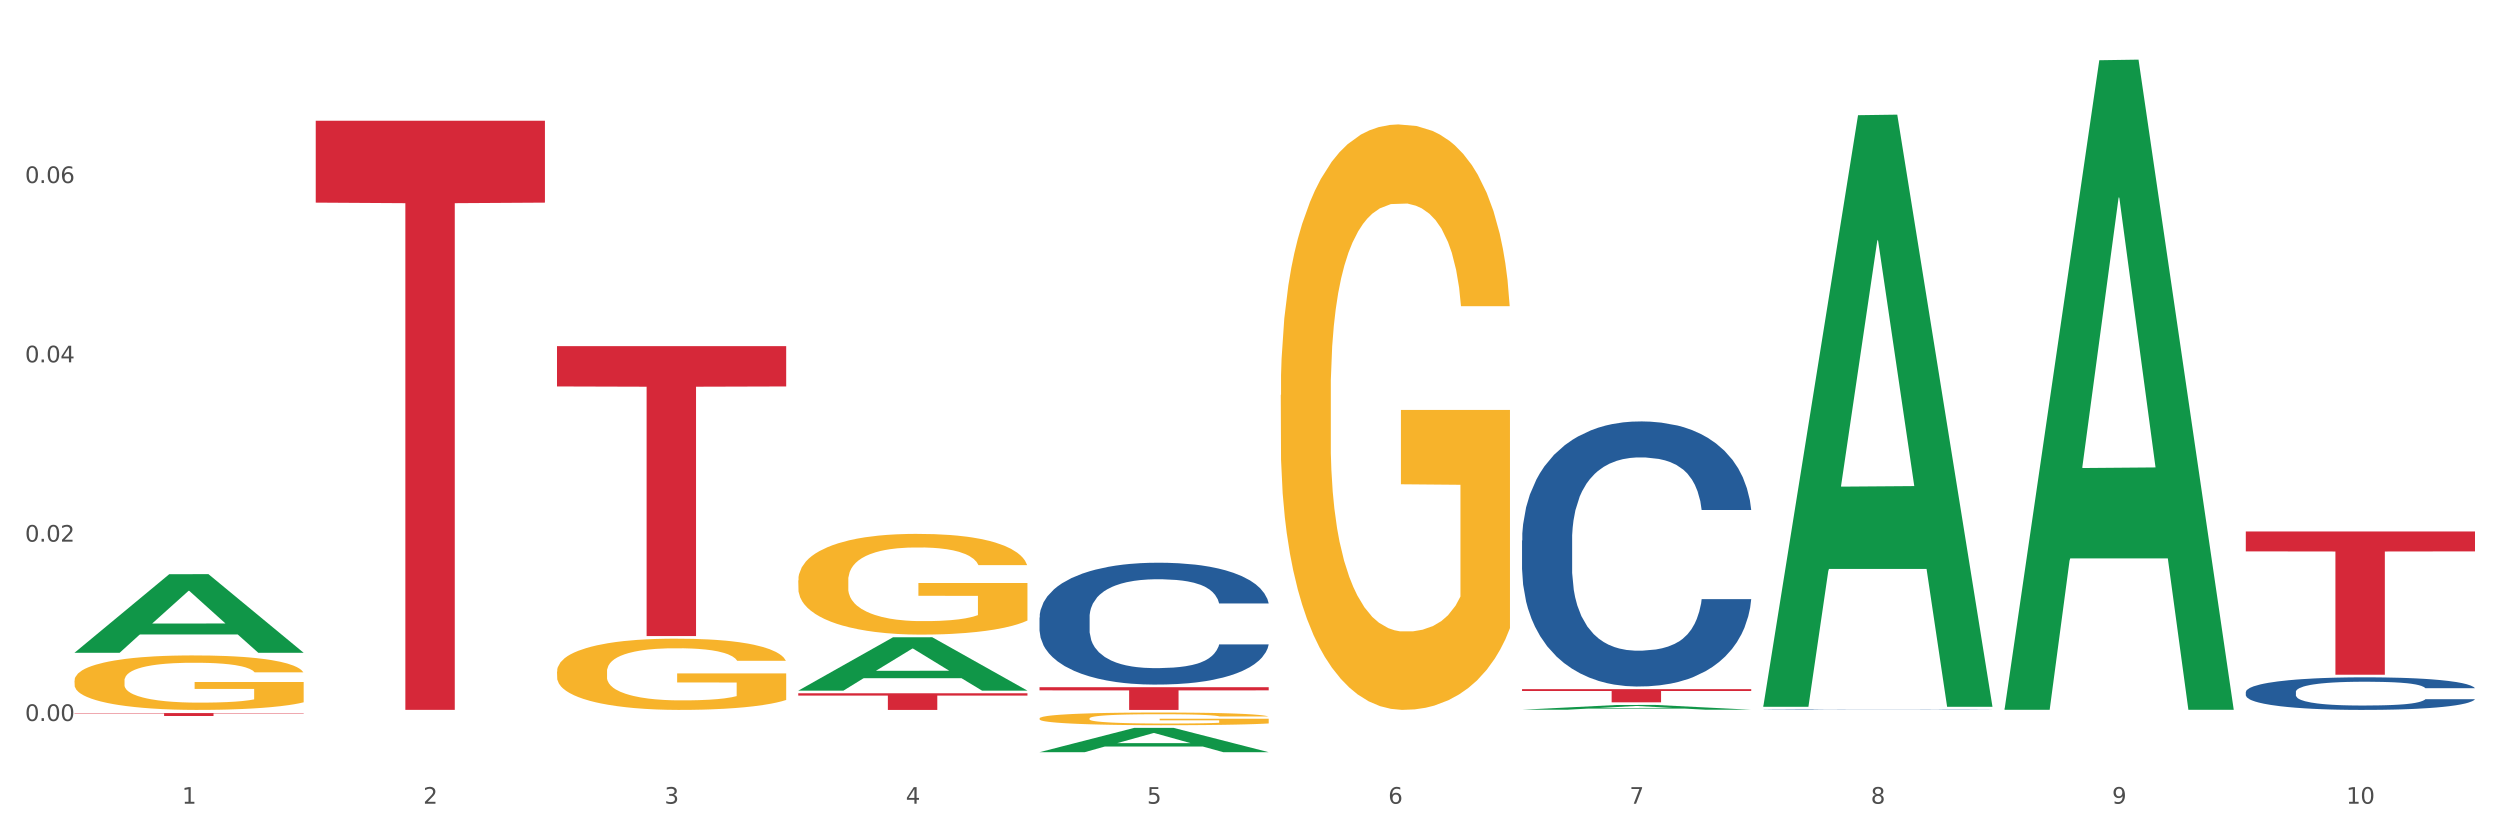
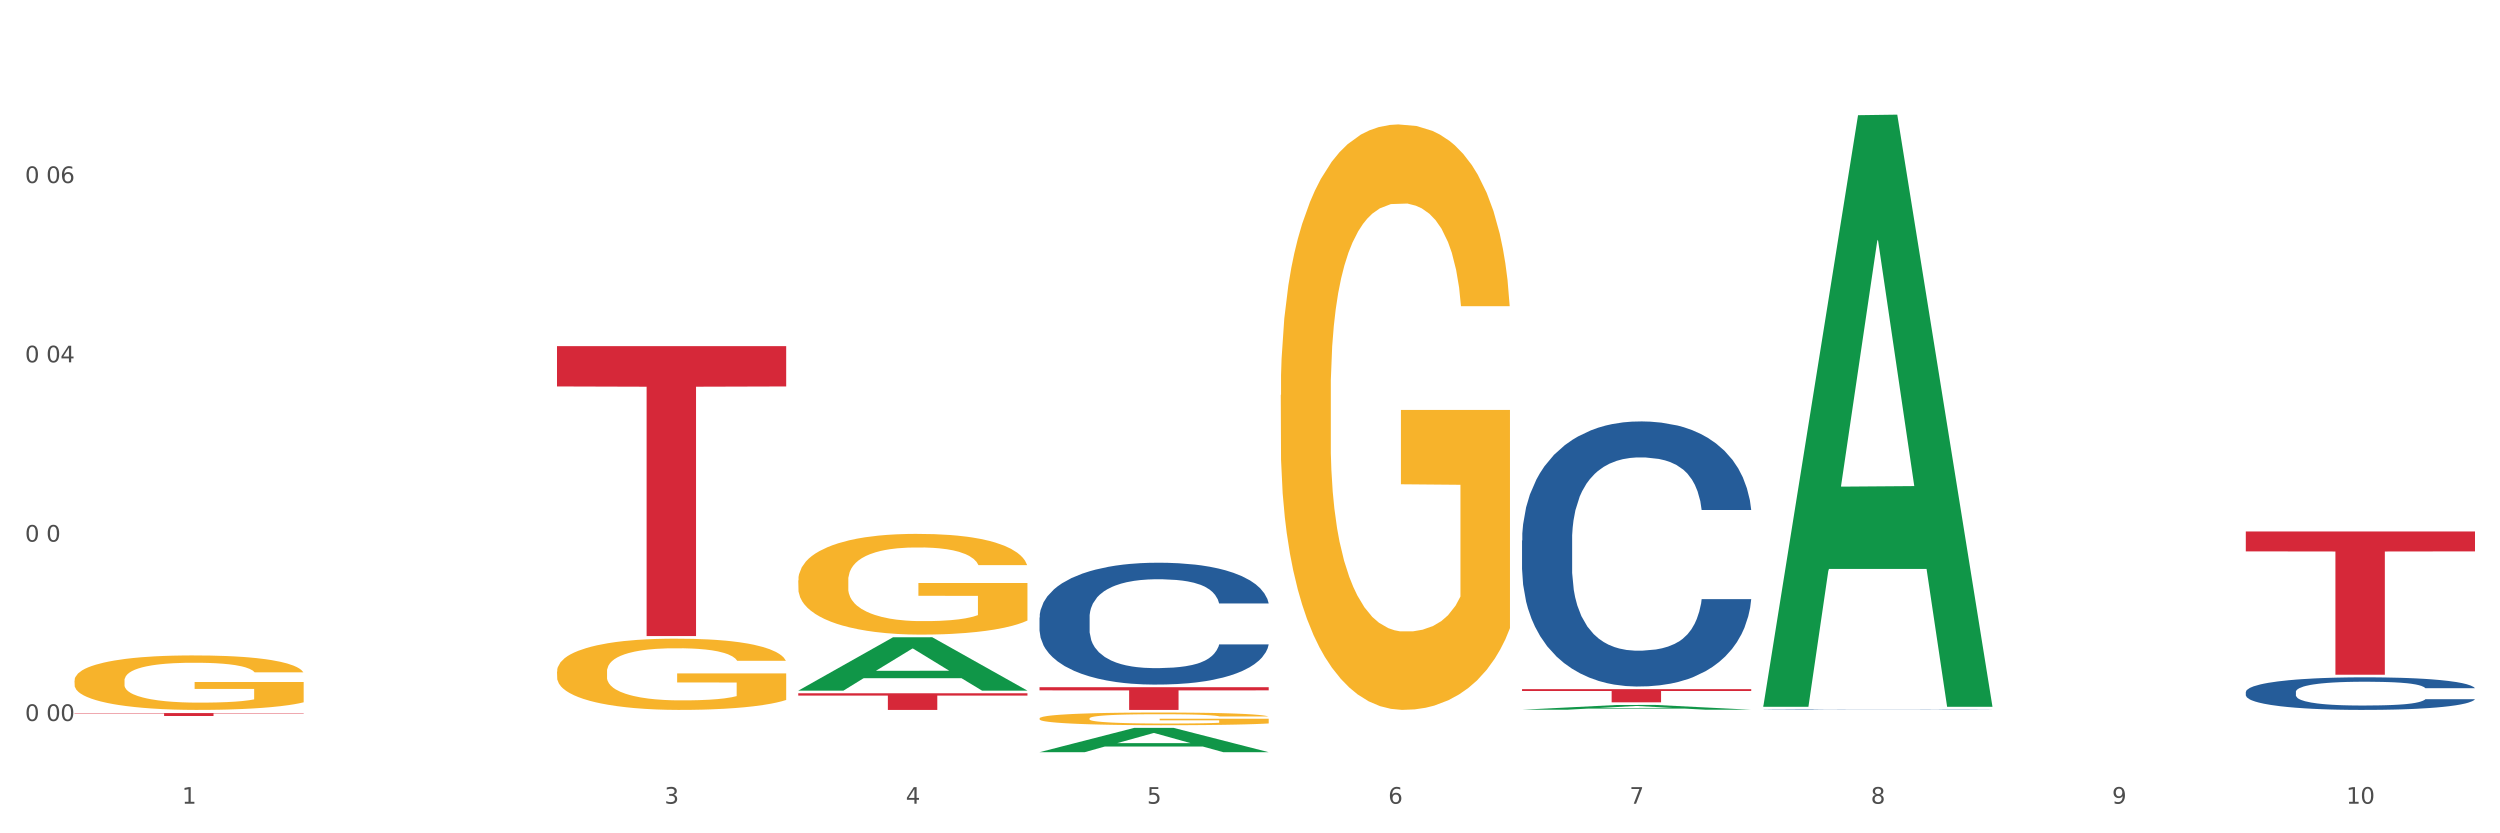
<svg xmlns="http://www.w3.org/2000/svg" xmlns:xlink="http://www.w3.org/1999/xlink" width="1080pt" height="360pt" viewBox="0 0 1080 360" version="1.1">
  <rect x="0" y="0" width="1080" height="360" fill="#333333" stroke="none" />
  <defs>
    <style type="text/css">*{stroke-linejoin: round; stroke-linecap: butt}</style>
  </defs>
  <g id="figure_1">
    <g id="patch_1">
      <path d="M 0 360  L 1080 360  L 1080 0  L 0 0  z " style="fill: #ffffff; stroke: #ffffff; stroke-linejoin: miter" />
    </g>
    <g id="axes_1">
      <g id="matplotlib.axis_1">
        <g id="xtick_1">
          <g id="text_1">
            <g style="fill: #4d4d4d" transform="translate(78.627 347.204) scale(0.096 -0.096)">
              <defs>
                <path id="DejaVuSans-31" d="M 794 531  L 1825 531  L 1825 4091  L 703 3866  L 703 4441  L 1819 4666  L 2450 4666  L 2450 531  L 3481 531  L 3481 0  L 794 0  L 794 531  z " transform="scale(0.016)" />
              </defs>
              <use xlink:href="#DejaVuSans-31" />
            </g>
          </g>
        </g>
        <g id="xtick_2">
          <g id="text_2">
            <g style="fill: #4d4d4d" transform="translate(182.851 347.204) scale(0.096 -0.096)">
              <defs>
-                 <path id="DejaVuSans-32" d="M 1228 531  L 3431 531  L 3431 0  L 469 0  L 469 531  Q 828 903 1448 1529  Q 2069 2156 2228 2338  Q 2531 2678 2651 2914  Q 2772 3150 2772 3378  Q 2772 3750 2511 3984  Q 2250 4219 1831 4219  Q 1534 4219 1204 4116  Q 875 4013 500 3803  L 500 4441  Q 881 4594 1212 4672  Q 1544 4750 1819 4750  Q 2544 4750 2975 4387  Q 3406 4025 3406 3419  Q 3406 3131 3298 2873  Q 3191 2616 2906 2266  Q 2828 2175 2409 1742  Q 1991 1309 1228 531  z " transform="scale(0.016)" />
-               </defs>
+                 </defs>
              <use xlink:href="#DejaVuSans-32" />
            </g>
          </g>
        </g>
        <g id="xtick_3">
          <g id="text_3">
            <g style="fill: #4d4d4d" transform="translate(287.074 347.204) scale(0.096 -0.096)">
              <defs>
                <path id="DejaVuSans-33" d="M 2597 2516  Q 3050 2419 3304 2112  Q 3559 1806 3559 1356  Q 3559 666 3084 287  Q 2609 -91 1734 -91  Q 1441 -91 1130 -33  Q 819 25 488 141  L 488 750  Q 750 597 1062 519  Q 1375 441 1716 441  Q 2309 441 2620 675  Q 2931 909 2931 1356  Q 2931 1769 2642 2001  Q 2353 2234 1838 2234  L 1294 2234  L 1294 2753  L 1863 2753  Q 2328 2753 2575 2939  Q 2822 3125 2822 3475  Q 2822 3834 2567 4026  Q 2313 4219 1838 4219  Q 1578 4219 1281 4162  Q 984 4106 628 3988  L 628 4550  Q 988 4650 1302 4700  Q 1616 4750 1894 4750  Q 2613 4750 3031 4423  Q 3450 4097 3450 3541  Q 3450 3153 3228 2886  Q 3006 2619 2597 2516  z " transform="scale(0.016)" />
              </defs>
              <use xlink:href="#DejaVuSans-33" />
            </g>
          </g>
        </g>
        <g id="xtick_4">
          <g id="text_4">
            <g style="fill: #4d4d4d" transform="translate(391.298 347.204) scale(0.096 -0.096)">
              <defs>
                <path id="DejaVuSans-34" d="M 2419 4116  L 825 1625  L 2419 1625  L 2419 4116  z M 2253 4666  L 3047 4666  L 3047 1625  L 3713 1625  L 3713 1100  L 3047 1100  L 3047 0  L 2419 0  L 2419 1100  L 313 1100  L 313 1709  L 2253 4666  z " transform="scale(0.016)" />
              </defs>
              <use xlink:href="#DejaVuSans-34" />
            </g>
          </g>
        </g>
        <g id="xtick_5">
          <g id="text_5">
            <g style="fill: #4d4d4d" transform="translate(495.522 347.204) scale(0.096 -0.096)">
              <defs>
                <path id="DejaVuSans-35" d="M 691 4666  L 3169 4666  L 3169 4134  L 1269 4134  L 1269 2991  Q 1406 3038 1543 3061  Q 1681 3084 1819 3084  Q 2600 3084 3056 2656  Q 3513 2228 3513 1497  Q 3513 744 3044 326  Q 2575 -91 1722 -91  Q 1428 -91 1123 -41  Q 819 9 494 109  L 494 744  Q 775 591 1075 516  Q 1375 441 1709 441  Q 2250 441 2565 725  Q 2881 1009 2881 1497  Q 2881 1984 2565 2268  Q 2250 2553 1709 2553  Q 1456 2553 1204 2497  Q 953 2441 691 2322  L 691 4666  z " transform="scale(0.016)" />
              </defs>
              <use xlink:href="#DejaVuSans-35" />
            </g>
          </g>
        </g>
        <g id="xtick_6">
          <g id="text_6">
            <g style="fill: #4d4d4d" transform="translate(599.745 347.204) scale(0.096 -0.096)">
              <defs>
                <path id="DejaVuSans-36" d="M 2113 2584  Q 1688 2584 1439 2293  Q 1191 2003 1191 1497  Q 1191 994 1439 701  Q 1688 409 2113 409  Q 2538 409 2786 701  Q 3034 994 3034 1497  Q 3034 2003 2786 2293  Q 2538 2584 2113 2584  z M 3366 4563  L 3366 3988  Q 3128 4100 2886 4159  Q 2644 4219 2406 4219  Q 1781 4219 1451 3797  Q 1122 3375 1075 2522  Q 1259 2794 1537 2939  Q 1816 3084 2150 3084  Q 2853 3084 3261 2657  Q 3669 2231 3669 1497  Q 3669 778 3244 343  Q 2819 -91 2113 -91  Q 1303 -91 875 529  Q 447 1150 447 2328  Q 447 3434 972 4092  Q 1497 4750 2381 4750  Q 2619 4750 2861 4703  Q 3103 4656 3366 4563  z " transform="scale(0.016)" />
              </defs>
              <use xlink:href="#DejaVuSans-36" />
            </g>
          </g>
        </g>
        <g id="xtick_7">
          <g id="text_7">
            <g style="fill: #4d4d4d" transform="translate(703.969 347.204) scale(0.096 -0.096)">
              <defs>
                <path id="DejaVuSans-37" d="M 525 4666  L 3525 4666  L 3525 4397  L 1831 0  L 1172 0  L 2766 4134  L 525 4134  L 525 4666  z " transform="scale(0.016)" />
              </defs>
              <use xlink:href="#DejaVuSans-37" />
            </g>
          </g>
        </g>
        <g id="xtick_8">
          <g id="text_8">
            <g style="fill: #4d4d4d" transform="translate(808.193 347.204) scale(0.096 -0.096)">
              <defs>
                <path id="DejaVuSans-38" d="M 2034 2216  Q 1584 2216 1326 1975  Q 1069 1734 1069 1313  Q 1069 891 1326 650  Q 1584 409 2034 409  Q 2484 409 2743 651  Q 3003 894 3003 1313  Q 3003 1734 2745 1975  Q 2488 2216 2034 2216  z M 1403 2484  Q 997 2584 770 2862  Q 544 3141 544 3541  Q 544 4100 942 4425  Q 1341 4750 2034 4750  Q 2731 4750 3128 4425  Q 3525 4100 3525 3541  Q 3525 3141 3298 2862  Q 3072 2584 2669 2484  Q 3125 2378 3379 2068  Q 3634 1759 3634 1313  Q 3634 634 3220 271  Q 2806 -91 2034 -91  Q 1263 -91 848 271  Q 434 634 434 1313  Q 434 1759 690 2068  Q 947 2378 1403 2484  z M 1172 3481  Q 1172 3119 1398 2916  Q 1625 2713 2034 2713  Q 2441 2713 2670 2916  Q 2900 3119 2900 3481  Q 2900 3844 2670 4047  Q 2441 4250 2034 4250  Q 1625 4250 1398 4047  Q 1172 3844 1172 3481  z " transform="scale(0.016)" />
              </defs>
              <use xlink:href="#DejaVuSans-38" />
            </g>
          </g>
        </g>
        <g id="xtick_9">
          <g id="text_9">
            <g style="fill: #4d4d4d" transform="translate(912.416 347.204) scale(0.096 -0.096)">
              <defs>
                <path id="DejaVuSans-39" d="M 703 97  L 703 672  Q 941 559 1184 500  Q 1428 441 1663 441  Q 2288 441 2617 861  Q 2947 1281 2994 2138  Q 2813 1869 2534 1725  Q 2256 1581 1919 1581  Q 1219 1581 811 2004  Q 403 2428 403 3163  Q 403 3881 828 4315  Q 1253 4750 1959 4750  Q 2769 4750 3195 4129  Q 3622 3509 3622 2328  Q 3622 1225 3098 567  Q 2575 -91 1691 -91  Q 1453 -91 1209 -44  Q 966 3 703 97  z M 1959 2075  Q 2384 2075 2632 2365  Q 2881 2656 2881 3163  Q 2881 3666 2632 3958  Q 2384 4250 1959 4250  Q 1534 4250 1286 3958  Q 1038 3666 1038 3163  Q 1038 2656 1286 2365  Q 1534 2075 1959 2075  z " transform="scale(0.016)" />
              </defs>
              <use xlink:href="#DejaVuSans-39" />
            </g>
          </g>
        </g>
        <g id="xtick_10">
          <g id="text_10">
            <g style="fill: #4d4d4d" transform="translate(1013.586 347.204) scale(0.096 -0.096)">
              <defs>
                <path id="DejaVuSans-30" d="M 2034 4250  Q 1547 4250 1301 3770  Q 1056 3291 1056 2328  Q 1056 1369 1301 889  Q 1547 409 2034 409  Q 2525 409 2770 889  Q 3016 1369 3016 2328  Q 3016 3291 2770 3770  Q 2525 4250 2034 4250  z M 2034 4750  Q 2819 4750 3233 4129  Q 3647 3509 3647 2328  Q 3647 1150 3233 529  Q 2819 -91 2034 -91  Q 1250 -91 836 529  Q 422 1150 422 2328  Q 422 3509 836 4129  Q 1250 4750 2034 4750  z " transform="scale(0.016)" />
              </defs>
              <use xlink:href="#DejaVuSans-31" />
              <use xlink:href="#DejaVuSans-30" transform="translate(63.623 0)" />
            </g>
          </g>
        </g>
        <g id="xtick_11" />
        <g id="xtick_12" />
        <g id="xtick_13" />
        <g id="xtick_14" />
        <g id="xtick_15" />
        <g id="xtick_16" />
        <g id="xtick_17" />
        <g id="xtick_18" />
        <g id="xtick_19" />
      </g>
      <g id="matplotlib.axis_2">
        <g id="ytick_1">
          <g id="text_11">
            <g style="fill: #4d4d4d" transform="translate(10.8 311.458) scale(0.096 -0.096)">
              <defs>
-                 <path id="DejaVuSans-2e" d="M 684 794  L 1344 794  L 1344 0  L 684 0  L 684 794  z " transform="scale(0.016)" />
-               </defs>
+                 </defs>
              <use xlink:href="#DejaVuSans-30" />
              <use xlink:href="#DejaVuSans-2e" transform="translate(63.623 0)" />
              <use xlink:href="#DejaVuSans-30" transform="translate(95.41 0)" />
              <use xlink:href="#DejaVuSans-30" transform="translate(159.033 0)" />
            </g>
          </g>
        </g>
        <g id="ytick_2">
          <g id="text_12">
            <g style="fill: #4d4d4d" transform="translate(10.8 233.995) scale(0.096 -0.096)">
              <use xlink:href="#DejaVuSans-30" />
              <use xlink:href="#DejaVuSans-2e" transform="translate(63.623 0)" />
              <use xlink:href="#DejaVuSans-30" transform="translate(95.41 0)" />
              <use xlink:href="#DejaVuSans-32" transform="translate(159.033 0)" />
            </g>
          </g>
        </g>
        <g id="ytick_3">
          <g id="text_13">
            <g style="fill: #4d4d4d" transform="translate(10.8 156.532) scale(0.096 -0.096)">
              <use xlink:href="#DejaVuSans-30" />
              <use xlink:href="#DejaVuSans-2e" transform="translate(63.623 0)" />
              <use xlink:href="#DejaVuSans-30" transform="translate(95.41 0)" />
              <use xlink:href="#DejaVuSans-34" transform="translate(159.033 0)" />
            </g>
          </g>
        </g>
        <g id="ytick_4">
          <g id="text_14">
            <g style="fill: #4d4d4d" transform="translate(10.8 79.07) scale(0.096 -0.096)">
              <use xlink:href="#DejaVuSans-30" />
              <use xlink:href="#DejaVuSans-2e" transform="translate(63.623 0)" />
              <use xlink:href="#DejaVuSans-30" transform="translate(95.41 0)" />
              <use xlink:href="#DejaVuSans-36" transform="translate(159.033 0)" />
            </g>
          </g>
        </g>
        <g id="ytick_5" />
        <g id="ytick_6" />
        <g id="ytick_7" />
        <g id="ytick_8" />
      </g>
      <g id="PolyCollection_1">
-         <path d="M 32.175 281.949  L 32.277 281.917  L 73.107 248.059  L 90.051 248.027  L 131.187 282.013  L 111.589 282.013  L 102.709 274.099  L 60.552 274.099  L 60.246 274.226  L 51.671 282.013  L 32.175 282.013  L 32.175 281.949  L 65.86 269.376  L 97.401 269.344  L 81.783 255.271  L 81.579 255.207  L 81.375 255.303  L 65.758 269.344  L 65.86 269.376  L 32.175 281.949  z " clip-path="url(#p053c4ebec3)" style="fill: #109648" />
-         <path d="M 136.399 52.171  L 235.411 52.171  L 235.411 87.536  L 196.463 87.775  L 196.463 306.66  L 175.112 306.66  L 175.112 87.775  L 136.399 87.536  L 136.399 52.409  L 136.399 52.171  z " clip-path="url(#p053c4ebec3)" style="fill: #d62839" />
        <path d="M 32.175 308.042  L 131.187 308.042  L 131.187 308.218  L 92.239 308.219  L 92.239 309.312  L 70.888 309.312  L 70.888 308.219  L 32.175 308.218  L 32.175 308.043  L 32.175 308.042  z " clip-path="url(#p053c4ebec3)" style="fill: #d62839" />
        <path d="M 449.069 296.874  L 548.082 296.874  L 548.082 298.237  L 509.134 298.247  L 509.134 306.682  L 487.783 306.682  L 487.783 298.247  L 449.069 298.237  L 449.069 296.884  L 449.069 296.874  z " clip-path="url(#p053c4ebec3)" style="fill: #d62839" />
        <path d="M 657.517 297.707  L 756.529 297.707  L 756.529 298.5  L 717.581 298.505  L 717.581 303.417  L 696.23 303.417  L 696.23 298.505  L 657.517 298.5  L 657.517 297.712  L 657.517 297.707  z " clip-path="url(#p053c4ebec3)" style="fill: #d62839" />
        <path d="M 970.188 229.592  L 1069.2 229.592  L 1069.2 238.192  L 1030.252 238.25  L 1030.252 291.474  L 1008.901 291.474  L 1008.901 238.25  L 970.188 238.192  L 970.188 229.65  L 970.188 229.592  z " clip-path="url(#p053c4ebec3)" style="fill: #d62839" />
        <path d="M 553.293 170.628  L 553.41 170.397  L 553.41 162.081  L 553.644 154.921  L 554.813 137.596  L 556.566 123.275  L 557.852 115.652  L 559.138 109.415  L 560.658 103.178  L 562.528 96.711  L 565.918 87.24  L 568.022 82.389  L 570.594 77.307  L 575.27 69.916  L 578.66 65.758  L 582.167 62.293  L 587.895 58.135  L 591.636 56.287  L 595.61 54.901  L 600.403 53.977  L 604.027 53.746  L 611.976 54.439  L 618.756 56.518  L 622.029 58.135  L 626.237 60.907  L 628.458 62.755  L 632.082 66.451  L 635.823 71.302  L 638.395 75.459  L 642.252 83.313  L 645.175 91.167  L 647.863 100.868  L 649.266 107.567  L 650.318 113.804  L 651.253 120.965  L 652.189 132.283  L 631.147 132.283  L 630.329 124.199  L 629.043 116.576  L 627.173 109.184  L 625.536 104.564  L 622.73 98.79  L 620.159 95.094  L 617.47 92.322  L 614.197 90.012  L 611.625 88.857  L 608.001 87.933  L 600.87 88.164  L 596.078 90.012  L 592.805 92.322  L 590.7 94.401  L 588.83 96.711  L 586.726 99.945  L 584.271 104.795  L 582.518 109.184  L 580.764 114.728  L 579.361 120.272  L 578.075 126.74  L 577.023 133.669  L 576.205 140.83  L 575.504 149.608  L 574.919 164.16  L 574.919 195.806  L 575.153 202.967  L 575.737 212.438  L 576.439 219.598  L 577.608 228.145  L 578.66 233.92  L 580.647 242.236  L 582.868 249.165  L 584.622 253.554  L 586.375 257.25  L 589.415 262.332  L 592.805 266.49  L 595.727 269.031  L 599.702 271.341  L 602.39 272.265  L 604.728 272.727  L 610.456 272.727  L 614.548 272.034  L 619.107 270.417  L 622.613 268.338  L 625.536 265.797  L 628.809 261.639  L 630.913 257.712  L 630.913 209.435  L 605.196 209.204  L 605.196 177.096  L 652.306 177.096  L 652.306 271.341  L 650.318 276.191  L 648.097 280.58  L 645.759 284.507  L 642.252 289.358  L 638.044 293.978  L 634.303 297.212  L 630.329 299.984  L 625.653 302.524  L 619.574 304.834  L 615.833 305.758  L 611.158 306.451  L 605.663 306.682  L 600.87 306.22  L 596.195 305.065  L 591.285 302.986  L 586.492 299.984  L 582.868 296.981  L 579.244 293.285  L 575.387 288.434  L 572.347 283.814  L 570.009 279.656  L 567.438 274.343  L 564.632 267.414  L 562.528 261.177  L 560.658 254.709  L 558.67 246.393  L 557.268 239.233  L 555.865 230.224  L 555.047 223.525  L 554.111 213.131  L 553.41 198.578  L 553.293 170.628  z " clip-path="url(#p053c4ebec3)" style="fill: #f7b32b" />
        <path d="M 449.069 310.348  L 449.186 310.343  L 449.186 310.162  L 449.42 310.007  L 450.589 309.631  L 452.343 309.32  L 453.628 309.154  L 454.914 309.019  L 456.434 308.884  L 458.304 308.743  L 461.694 308.538  L 463.799 308.432  L 466.37 308.322  L 471.046 308.162  L 474.436 308.071  L 477.943 307.996  L 483.671 307.906  L 487.412 307.866  L 491.386 307.836  L 496.179 307.816  L 499.803 307.811  L 507.752 307.826  L 514.532 307.871  L 517.805 307.906  L 522.014 307.966  L 524.235 308.006  L 527.859 308.086  L 531.599 308.192  L 534.171 308.282  L 538.029 308.452  L 540.951 308.623  L 543.64 308.833  L 545.043 308.979  L 546.095 309.114  L 547.03 309.27  L 547.965 309.515  L 526.923 309.515  L 526.105 309.34  L 524.819 309.174  L 522.949 309.014  L 521.312 308.914  L 518.507 308.788  L 515.935 308.708  L 513.246 308.648  L 509.973 308.598  L 507.401 308.573  L 503.778 308.553  L 496.647 308.558  L 491.854 308.598  L 488.581 308.648  L 486.477 308.693  L 484.606 308.743  L 482.502 308.813  L 480.047 308.919  L 478.294 309.014  L 476.54 309.134  L 475.138 309.255  L 473.852 309.395  L 472.8 309.545  L 471.981 309.701  L 471.28 309.891  L 470.696 310.207  L 470.696 310.894  L 470.929 311.05  L 471.514 311.255  L 472.215 311.411  L 473.384 311.596  L 474.436 311.721  L 476.424 311.902  L 478.645 312.052  L 480.398 312.148  L 482.152 312.228  L 485.191 312.338  L 488.581 312.428  L 491.503 312.484  L 495.478 312.534  L 498.167 312.554  L 500.505 312.564  L 506.232 312.564  L 510.324 312.549  L 514.883 312.514  L 518.39 312.469  L 521.312 312.413  L 524.585 312.323  L 526.69 312.238  L 526.69 311.19  L 500.972 311.185  L 500.972 310.488  L 548.082 310.488  L 548.082 312.534  L 546.095 312.639  L 543.874 312.734  L 541.536 312.82  L 538.029 312.925  L 533.82 313.025  L 530.08 313.095  L 526.105 313.155  L 521.429 313.211  L 515.351 313.261  L 511.61 313.281  L 506.934 313.296  L 501.44 313.301  L 496.647 313.291  L 491.971 313.266  L 487.061 313.221  L 482.268 313.155  L 478.645 313.09  L 475.021 313.01  L 471.163 312.905  L 468.124 312.804  L 465.786 312.714  L 463.214 312.599  L 460.409 312.448  L 458.304 312.313  L 456.434 312.173  L 454.447 311.992  L 453.044 311.837  L 451.641 311.641  L 450.823 311.496  L 449.888 311.27  L 449.186 310.954  L 449.069 310.348  z " clip-path="url(#p053c4ebec3)" style="fill: #f7b32b" />
        <path d="M 344.846 250.745  L 344.963 250.705  L 344.963 249.275  L 345.197 248.042  L 346.366 245.062  L 348.119 242.597  L 349.405 241.286  L 350.691 240.213  L 352.21 239.14  L 354.081 238.027  L 357.471 236.397  L 359.575 235.562  L 362.147 234.688  L 366.823 233.416  L 370.213 232.701  L 373.72 232.105  L 379.448 231.389  L 383.188 231.071  L 387.163 230.833  L 391.956 230.674  L 395.579 230.634  L 403.529 230.753  L 410.309 231.111  L 413.582 231.389  L 417.79 231.866  L 420.011 232.184  L 423.635 232.82  L 427.376 233.655  L 429.947 234.37  L 433.805 235.721  L 436.728 237.073  L 439.416 238.742  L 440.819 239.895  L 441.871 240.968  L 442.806 242.2  L 443.741 244.147  L 422.7 244.147  L 421.882 242.756  L 420.596 241.445  L 418.725 240.173  L 417.089 239.378  L 414.283 238.384  L 411.711 237.748  L 409.023 237.271  L 405.75 236.874  L 403.178 236.675  L 399.554 236.516  L 392.423 236.556  L 387.63 236.874  L 384.357 237.271  L 382.253 237.629  L 380.383 238.027  L 378.279 238.583  L 375.824 239.418  L 374.07 240.173  L 372.317 241.127  L 370.914 242.081  L 369.628 243.194  L 368.576 244.386  L 367.758 245.618  L 367.056 247.128  L 366.472 249.632  L 366.472 255.077  L 366.706 256.309  L 367.29 257.939  L 367.992 259.171  L 369.161 260.642  L 370.213 261.635  L 372.2 263.066  L 374.421 264.259  L 376.174 265.014  L 377.928 265.65  L 380.967 266.524  L 384.357 267.239  L 387.28 267.677  L 391.254 268.074  L 393.943 268.233  L 396.281 268.313  L 402.009 268.313  L 406.1 268.193  L 410.659 267.915  L 414.166 267.557  L 417.089 267.12  L 420.362 266.405  L 422.466 265.729  L 422.466 257.422  L 396.748 257.383  L 396.748 251.858  L 443.858 251.858  L 443.858 268.074  L 441.871 268.909  L 439.65 269.664  L 437.312 270.34  L 433.805 271.174  L 429.597 271.969  L 425.856 272.526  L 421.882 273.002  L 417.206 273.44  L 411.127 273.837  L 407.386 273.996  L 402.71 274.115  L 397.216 274.155  L 392.423 274.076  L 387.747 273.877  L 382.838 273.519  L 378.045 273.002  L 374.421 272.486  L 370.797 271.85  L 366.94 271.015  L 363.9 270.22  L 361.562 269.505  L 358.99 268.591  L 356.185 267.398  L 354.081 266.325  L 352.21 265.212  L 350.223 263.782  L 348.82 262.549  L 347.418 260.999  L 346.599 259.847  L 345.664 258.058  L 344.963 255.554  L 344.846 250.745  z " clip-path="url(#p053c4ebec3)" style="fill: #f7b32b" />
        <path d="M 240.622 290.126  L 240.739 290.098  L 240.739 289.086  L 240.973 288.214  L 242.142 286.106  L 243.895 284.363  L 245.181 283.436  L 246.467 282.677  L 247.987 281.918  L 249.857 281.131  L 253.247 279.978  L 255.351 279.388  L 257.923 278.77  L 262.599 277.87  L 265.989 277.364  L 269.496 276.943  L 275.224 276.437  L 278.965 276.212  L 282.939 276.043  L 287.732 275.931  L 291.356 275.902  L 299.305 275.987  L 306.085 276.24  L 309.358 276.437  L 313.566 276.774  L 315.788 276.999  L 319.411 277.448  L 323.152 278.039  L 325.724 278.545  L 329.581 279.5  L 332.504 280.456  L 335.193 281.637  L 336.595 282.452  L 337.647 283.211  L 338.583 284.082  L 339.518 285.46  L 318.476 285.46  L 317.658 284.476  L 316.372 283.548  L 314.502 282.649  L 312.865 282.087  L 310.06 281.384  L 307.488 280.934  L 304.799 280.597  L 301.526 280.316  L 298.954 280.175  L 295.33 280.063  L 288.2 280.091  L 283.407 280.316  L 280.134 280.597  L 278.03 280.85  L 276.159 281.131  L 274.055 281.524  L 271.6 282.115  L 269.847 282.649  L 268.093 283.323  L 266.69 283.998  L 265.405 284.785  L 264.352 285.628  L 263.534 286.5  L 262.833 287.568  L 262.248 289.339  L 262.248 293.19  L 262.482 294.061  L 263.067 295.214  L 263.768 296.085  L 264.937 297.125  L 265.989 297.828  L 267.976 298.84  L 270.197 299.683  L 271.951 300.217  L 273.704 300.667  L 276.744 301.285  L 280.134 301.791  L 283.056 302.1  L 287.031 302.382  L 289.719 302.494  L 292.057 302.55  L 297.785 302.55  L 301.877 302.466  L 306.436 302.269  L 309.943 302.016  L 312.865 301.707  L 316.138 301.201  L 318.242 300.723  L 318.242 294.848  L 292.525 294.82  L 292.525 290.913  L 339.635 290.913  L 339.635 302.382  L 337.647 302.972  L 335.426 303.506  L 333.088 303.984  L 329.581 304.574  L 325.373 305.136  L 321.632 305.53  L 317.658 305.867  L 312.982 306.176  L 306.903 306.457  L 303.163 306.57  L 298.487 306.654  L 292.992 306.682  L 288.2 306.626  L 283.524 306.486  L 278.614 306.233  L 273.821 305.867  L 270.197 305.502  L 266.574 305.052  L 262.716 304.462  L 259.677 303.899  L 257.339 303.394  L 254.767 302.747  L 251.961 301.904  L 249.857 301.145  L 247.987 300.358  L 246 299.346  L 244.597 298.474  L 243.194 297.378  L 242.376 296.563  L 241.441 295.298  L 240.739 293.527  L 240.622 290.126  z " clip-path="url(#p053c4ebec3)" style="fill: #f7b32b" />
        <path d="M 240.622 149.543  L 339.635 149.543  L 339.635 166.946  L 300.687 167.064  L 300.687 274.774  L 279.336 274.774  L 279.336 167.064  L 240.622 166.946  L 240.622 149.661  L 240.622 149.543  z " clip-path="url(#p053c4ebec3)" style="fill: #d62839" />
        <path d="M 32.175 294.019  L 32.292 293.998  L 32.292 293.224  L 32.526 292.557  L 33.695 290.945  L 35.448 289.612  L 36.734 288.903  L 38.02 288.322  L 39.54 287.742  L 41.41 287.14  L 44.8 286.258  L 46.904 285.807  L 49.476 285.334  L 54.152 284.646  L 57.542 284.259  L 61.049 283.936  L 66.777 283.549  L 70.517 283.377  L 74.492 283.248  L 79.285 283.162  L 82.909 283.141  L 90.858 283.205  L 97.638 283.399  L 100.911 283.549  L 105.119 283.807  L 107.34 283.979  L 110.964 284.323  L 114.705 284.775  L 117.277 285.162  L 121.134 285.893  L 124.057 286.624  L 126.745 287.527  L 128.148 288.15  L 129.2 288.731  L 130.135 289.397  L 131.071 290.45  L 110.029 290.45  L 109.211 289.698  L 107.925 288.989  L 106.054 288.301  L 104.418 287.871  L 101.612 287.333  L 99.041 286.989  L 96.352 286.731  L 93.079 286.516  L 90.507 286.409  L 86.883 286.323  L 79.752 286.344  L 74.96 286.516  L 71.686 286.731  L 69.582 286.925  L 67.712 287.14  L 65.608 287.441  L 63.153 287.892  L 61.399 288.301  L 59.646 288.817  L 58.243 289.333  L 56.957 289.935  L 55.905 290.579  L 55.087 291.246  L 54.386 292.063  L 53.801 293.417  L 53.801 296.363  L 54.035 297.029  L 54.619 297.911  L 55.321 298.577  L 56.49 299.373  L 57.542 299.91  L 59.529 300.684  L 61.75 301.329  L 63.504 301.738  L 65.257 302.082  L 68.296 302.555  L 71.686 302.941  L 74.609 303.178  L 78.583 303.393  L 81.272 303.479  L 83.61 303.522  L 89.338 303.522  L 93.429 303.457  L 97.988 303.307  L 101.495 303.113  L 104.418 302.877  L 107.691 302.49  L 109.795 302.125  L 109.795 297.631  L 84.078 297.61  L 84.078 294.621  L 131.187 294.621  L 131.187 303.393  L 129.2 303.844  L 126.979 304.253  L 124.641 304.618  L 121.134 305.07  L 116.926 305.5  L 113.185 305.801  L 109.211 306.059  L 104.535 306.295  L 98.456 306.51  L 94.715 306.596  L 90.039 306.661  L 84.545 306.682  L 79.752 306.639  L 75.076 306.532  L 70.167 306.338  L 65.374 306.059  L 61.75 305.779  L 58.126 305.435  L 54.269 304.984  L 51.229 304.554  L 48.891 304.167  L 46.32 303.672  L 43.514 303.027  L 41.41 302.447  L 39.54 301.845  L 37.552 301.071  L 36.15 300.405  L 34.747 299.566  L 33.928 298.943  L 32.993 297.975  L 32.292 296.621  L 32.175 294.019  z " clip-path="url(#p053c4ebec3)" style="fill: #f7b32b" />
        <path d="M 449.069 266.75  L 449.187 266.702  L 449.187 265.355  L 449.538 263.528  L 450.825 260.162  L 452.464 257.613  L 455.272 254.632  L 456.794 253.382  L 458.783 251.987  L 462.88 249.727  L 467.561 247.803  L 470.838 246.746  L 473.296 246.072  L 478.797 244.87  L 481.957 244.341  L 485.234 243.908  L 488.042 243.62  L 492.724 243.283  L 496.469 243.139  L 500.799 243.091  L 504.427 243.139  L 509.226 243.331  L 516.248 243.908  L 518.94 244.245  L 522.568 244.822  L 526.313 245.591  L 529.356 246.361  L 532.867 247.467  L 536.495 248.909  L 540.006 250.737  L 542.464 252.42  L 544.454 254.199  L 546.209 256.363  L 547.497 258.719  L 548.082 260.691  L 526.664 260.691  L 526.079 258.912  L 524.909 256.988  L 523.738 255.69  L 522.451 254.632  L 520.461 253.43  L 518.706 252.66  L 515.78 251.747  L 513.088 251.17  L 510.864 250.833  L 508.173 250.544  L 502.438 250.256  L 498.342 250.256  L 495.767 250.352  L 492.607 250.593  L 489.915 250.929  L 486.755 251.506  L 484.297 252.131  L 481.84 252.949  L 480.435 253.526  L 478.328 254.584  L 476.924 255.449  L 475.051 256.94  L 473.998 257.998  L 472.126 260.739  L 471.306 262.759  L 470.955 264.153  L 470.721 265.692  L 470.721 273.193  L 471.423 276.559  L 472.009 278.002  L 472.945 279.637  L 474.7 281.753  L 477.275 283.821  L 479.967 285.311  L 482.191 286.225  L 484.297 286.898  L 486.404 287.427  L 488.979 287.908  L 491.085 288.197  L 494.245 288.485  L 497.991 288.629  L 500.916 288.629  L 506.885 288.389  L 509.577 288.148  L 512.152 287.812  L 514.961 287.283  L 517.184 286.706  L 518.472 286.273  L 520.578 285.359  L 522.217 284.398  L 523.621 283.292  L 524.558 282.33  L 525.611 280.887  L 526.43 279.252  L 526.664 278.387  L 548.082 278.387  L 547.614 280.118  L 546.795 281.801  L 545.156 284.061  L 543.869 285.359  L 541.879 286.946  L 539.772 288.293  L 536.846 289.783  L 534.155 290.889  L 531.346 291.851  L 528.303 292.717  L 522.802 293.919  L 520.813 294.255  L 516.599 294.833  L 513.322 295.169  L 508.524 295.506  L 503.608 295.698  L 498.459 295.746  L 493.894 295.65  L 488.862 295.361  L 485.702 295.073  L 482.191 294.64  L 478.094 293.967  L 474.232 293.149  L 470.604 292.188  L 467.21 291.082  L 464.05 289.831  L 459.954 287.764  L 456.911 285.744  L 454.687 283.869  L 453.166 282.282  L 451.644 280.262  L 450.825 278.868  L 449.538 275.502  L 449.069 272.376  L 449.069 266.75  z " clip-path="url(#p053c4ebec3)" style="fill: #255c99" />
        <path d="M 657.517 233.507  L 657.634 233.403  L 657.634 230.474  L 657.985 226.5  L 659.272 219.178  L 660.911 213.634  L 663.72 207.149  L 665.241 204.43  L 667.231 201.397  L 671.327 196.481  L 676.008 192.297  L 679.285 189.996  L 681.743 188.531  L 687.244 185.917  L 690.404 184.766  L 693.681 183.825  L 696.49 183.197  L 701.171 182.465  L 704.916 182.151  L 709.247 182.047  L 712.875 182.151  L 717.673 182.57  L 724.695 183.825  L 727.387 184.557  L 731.015 185.812  L 734.76 187.486  L 737.803 189.159  L 741.314 191.565  L 744.943 194.703  L 748.454 198.677  L 750.911 202.338  L 752.901 206.208  L 754.657 210.915  L 755.944 216.04  L 756.529 220.328  L 735.112 220.328  L 734.526 216.458  L 733.356 212.275  L 732.186 209.451  L 730.898 207.149  L 728.909 204.535  L 727.153 202.861  L 724.227 200.874  L 721.535 199.619  L 719.312 198.886  L 716.62 198.259  L 710.885 197.631  L 706.789 197.631  L 704.214 197.84  L 701.054 198.363  L 698.362 199.096  L 695.202 200.351  L 692.745 201.71  L 690.287 203.489  L 688.882 204.744  L 686.776 207.045  L 685.371 208.928  L 683.499 212.17  L 682.445 214.471  L 680.573 220.433  L 679.754 224.826  L 679.402 227.859  L 679.168 231.206  L 679.168 247.523  L 679.871 254.845  L 680.456 257.983  L 681.392 261.539  L 683.148 266.141  L 685.722 270.639  L 688.414 273.881  L 690.638 275.868  L 692.745 277.333  L 694.851 278.483  L 697.426 279.529  L 699.533 280.157  L 702.693 280.784  L 706.438 281.098  L 709.364 281.098  L 715.332 280.575  L 718.024 280.052  L 720.599 279.32  L 723.408 278.17  L 725.632 276.914  L 726.919 275.973  L 729.026 273.986  L 730.664 271.894  L 732.069 269.488  L 733.005 267.396  L 734.058 264.258  L 734.877 260.702  L 735.112 258.819  L 756.529 258.819  L 756.061 262.585  L 755.242 266.246  L 753.603 271.162  L 752.316 273.986  L 750.326 277.437  L 748.22 280.366  L 745.294 283.609  L 742.602 286.014  L 739.793 288.106  L 736.75 289.989  L 731.249 292.604  L 729.26 293.336  L 725.046 294.591  L 721.769 295.323  L 716.971 296.055  L 712.055 296.474  L 706.906 296.578  L 702.341 296.369  L 697.309 295.742  L 694.149 295.114  L 690.638 294.173  L 686.542 292.708  L 682.679 290.93  L 679.051 288.838  L 675.657 286.433  L 672.497 283.713  L 668.401 279.216  L 665.358 274.823  L 663.134 270.743  L 661.613 267.292  L 660.091 262.899  L 659.272 259.865  L 657.985 252.544  L 657.517 245.745  L 657.517 233.507  z " clip-path="url(#p053c4ebec3)" style="fill: #255c99" />
        <path d="M 761.74 306.57  L 761.857 306.57  L 761.857 306.565  L 762.208 306.558  L 763.496 306.544  L 765.134 306.535  L 767.943 306.523  L 769.465 306.518  L 771.454 306.513  L 775.551 306.504  L 780.232 306.497  L 783.509 306.492  L 785.967 306.49  L 791.467 306.485  L 794.627 306.483  L 797.904 306.482  L 800.713 306.48  L 805.395 306.479  L 809.14 306.479  L 813.47 306.478  L 817.098 306.479  L 821.897 306.479  L 828.919 306.482  L 831.611 306.483  L 835.239 306.485  L 838.984 306.488  L 842.027 306.491  L 845.538 306.495  L 849.166 306.501  L 852.677 306.508  L 855.135 306.514  L 857.125 306.521  L 858.88 306.53  L 860.168 306.539  L 860.753 306.547  L 839.335 306.547  L 838.75 306.54  L 837.58 306.532  L 836.409 306.527  L 835.122 306.523  L 833.132 306.518  L 831.377 306.515  L 828.451 306.512  L 825.759 306.51  L 823.535 306.508  L 820.843 306.507  L 815.109 306.506  L 811.012 306.506  L 808.438 306.506  L 805.278 306.507  L 802.586 306.509  L 799.426 306.511  L 796.968 306.513  L 794.51 306.517  L 793.106 306.519  L 790.999 306.523  L 789.595 306.526  L 787.722 306.532  L 786.669 306.536  L 784.796 306.547  L 783.977 306.555  L 783.626 306.56  L 783.392 306.566  L 783.392 306.595  L 784.094 306.608  L 784.679 306.614  L 785.616 306.62  L 787.371 306.628  L 789.946 306.636  L 792.638 306.642  L 794.862 306.645  L 796.968 306.648  L 799.075 306.65  L 801.65 306.652  L 803.756 306.653  L 806.916 306.654  L 810.661 306.655  L 813.587 306.655  L 819.556 306.654  L 822.248 306.653  L 824.823 306.652  L 827.632 306.65  L 829.855 306.647  L 831.143 306.646  L 833.249 306.642  L 834.888 306.638  L 836.292 306.634  L 837.229 306.63  L 838.282 306.625  L 839.101 306.618  L 839.335 306.615  L 860.753 306.615  L 860.285 306.622  L 859.465 306.628  L 857.827 306.637  L 856.539 306.642  L 854.55 306.648  L 852.443 306.653  L 849.517 306.659  L 846.825 306.664  L 844.017 306.667  L 840.974 306.671  L 835.473 306.675  L 833.483 306.677  L 829.27 306.679  L 825.993 306.68  L 821.195 306.681  L 816.279 306.682  L 811.13 306.682  L 806.565 306.682  L 801.533 306.681  L 798.373 306.68  L 794.862 306.678  L 790.765 306.675  L 786.903 306.672  L 783.275 306.669  L 779.881 306.664  L 776.721 306.659  L 772.625 306.651  L 769.582 306.644  L 767.358 306.636  L 765.837 306.63  L 764.315 306.622  L 763.496 306.617  L 762.208 306.604  L 761.74 306.592  L 761.74 306.57  z " clip-path="url(#p053c4ebec3)" style="fill: #255c99" />
-         <path d="M 865.964 306.094  L 866.066 305.83  L 906.896 26.023  L 923.84 25.759  L 964.976 306.621  L 945.378 306.621  L 936.498 241.219  L 894.341 241.219  L 894.034 242.274  L 885.46 306.621  L 865.964 306.621  L 865.964 306.094  L 899.649 202.188  L 931.19 201.925  L 915.572 85.624  L 915.368 85.097  L 915.164 85.888  L 899.547 201.925  L 899.649 202.188  L 865.964 306.094  z " clip-path="url(#p053c4ebec3)" style="fill: #109648" />
        <path d="M 761.74 304.87  L 761.842 304.63  L 802.672 49.766  L 819.617 49.525  L 860.753 305.35  L 841.154 305.35  L 832.274 245.778  L 790.117 245.778  L 789.811 246.739  L 781.237 305.35  L 761.74 305.35  L 761.74 304.87  L 795.425 210.227  L 826.966 209.986  L 811.349 104.053  L 811.144 103.573  L 810.94 104.294  L 795.323 209.986  L 795.425 210.227  L 761.74 304.87  z " clip-path="url(#p053c4ebec3)" style="fill: #109648" />
        <path d="M 657.517 306.606  L 657.619 306.604  L 698.449 304.547  L 715.393 304.545  L 756.529 306.609  L 736.931 306.609  L 728.05 306.129  L 685.893 306.129  L 685.587 306.137  L 677.013 306.609  L 657.517 306.609  L 657.517 306.606  L 691.201 305.842  L 722.742 305.84  L 707.125 304.985  L 706.921 304.981  L 706.717 304.987  L 691.099 305.84  L 691.201 305.842  L 657.517 306.606  z " clip-path="url(#p053c4ebec3)" style="fill: #109648" />
        <path d="M 449.069 324.93  L 449.172 324.92  L 490.001 314.439  L 506.946 314.429  L 548.082 324.95  L 528.484 324.95  L 519.603 322.5  L 477.446 322.5  L 477.14 322.539  L 468.566 324.95  L 449.069 324.95  L 449.069 324.93  L 482.754 321.038  L 514.295 321.028  L 498.678 316.671  L 498.474 316.652  L 498.269 316.681  L 482.652 321.028  L 482.754 321.038  L 449.069 324.93  z " clip-path="url(#p053c4ebec3)" style="fill: #109648" />
        <path d="M 344.846 298.325  L 344.948 298.304  L 385.778 275.305  L 402.722 275.283  L 443.858 298.369  L 424.26 298.369  L 415.379 292.993  L 373.223 292.993  L 372.916 293.08  L 364.342 298.369  L 344.846 298.369  L 344.846 298.325  L 378.53 289.785  L 410.072 289.763  L 394.454 280.204  L 394.25 280.161  L 394.046 280.226  L 378.428 289.763  L 378.53 289.785  L 344.846 298.325  z " clip-path="url(#p053c4ebec3)" style="fill: #109648" />
        <path d="M 970.188 298.929  L 970.305 298.916  L 970.305 298.556  L 970.656 298.067  L 971.943 297.167  L 973.582 296.486  L 976.39 295.688  L 977.912 295.354  L 979.902 294.981  L 983.998 294.377  L 988.679 293.863  L 991.956 293.58  L 994.414 293.4  L 999.915 293.078  L 1003.075 292.937  L 1006.352 292.821  L 1009.161 292.744  L 1013.842 292.654  L 1017.587 292.615  L 1021.917 292.602  L 1025.546 292.615  L 1030.344 292.667  L 1037.366 292.821  L 1040.058 292.911  L 1043.686 293.065  L 1047.431 293.271  L 1050.474 293.477  L 1053.985 293.773  L 1057.613 294.158  L 1061.125 294.647  L 1063.582 295.097  L 1065.572 295.573  L 1067.327 296.151  L 1068.615 296.781  L 1069.2 297.309  L 1047.782 297.309  L 1047.197 296.833  L 1046.027 296.319  L 1044.857 295.971  L 1043.569 295.688  L 1041.58 295.367  L 1039.824 295.161  L 1036.898 294.917  L 1034.206 294.763  L 1031.983 294.673  L 1029.291 294.596  L 1023.556 294.518  L 1019.46 294.518  L 1016.885 294.544  L 1013.725 294.608  L 1011.033 294.698  L 1007.873 294.853  L 1005.415 295.02  L 1002.958 295.238  L 1001.553 295.393  L 999.447 295.676  L 998.042 295.907  L 996.17 296.306  L 995.116 296.589  L 993.244 297.321  L 992.424 297.862  L 992.073 298.234  L 991.839 298.646  L 991.839 300.652  L 992.541 301.552  L 993.127 301.938  L 994.063 302.375  L 995.818 302.941  L 998.393 303.493  L 1001.085 303.892  L 1003.309 304.136  L 1005.415 304.316  L 1007.522 304.458  L 1010.097 304.586  L 1012.203 304.664  L 1015.363 304.741  L 1019.109 304.779  L 1022.035 304.779  L 1028.003 304.715  L 1030.695 304.651  L 1033.27 304.561  L 1036.079 304.419  L 1038.303 304.265  L 1039.59 304.149  L 1041.697 303.905  L 1043.335 303.648  L 1044.739 303.352  L 1045.676 303.095  L 1046.729 302.709  L 1047.548 302.272  L 1047.782 302.04  L 1069.2 302.04  L 1068.732 302.503  L 1067.913 302.953  L 1066.274 303.558  L 1064.987 303.905  L 1062.997 304.329  L 1060.89 304.689  L 1057.965 305.088  L 1055.273 305.384  L 1052.464 305.641  L 1049.421 305.872  L 1043.92 306.194  L 1041.931 306.284  L 1037.717 306.438  L 1034.44 306.528  L 1029.642 306.618  L 1024.726 306.669  L 1019.577 306.682  L 1015.012 306.657  L 1009.98 306.579  L 1006.82 306.502  L 1003.309 306.387  L 999.212 306.207  L 995.35 305.988  L 991.722 305.731  L 988.328 305.435  L 985.168 305.101  L 981.072 304.548  L 978.029 304.008  L 975.805 303.506  L 974.284 303.082  L 972.762 302.542  L 971.943 302.169  L 970.656 301.269  L 970.188 300.433  L 970.188 298.929  z " clip-path="url(#p053c4ebec3)" style="fill: #255c99" />
        <path d="M 344.846 299.497  L 443.858 299.497  L 443.858 300.495  L 404.91 300.502  L 404.91 306.682  L 383.559 306.682  L 383.559 300.502  L 344.846 300.495  L 344.846 299.504  L 344.846 299.497  z " clip-path="url(#p053c4ebec3)" style="fill: #d62839" />
      </g>
    </g>
  </g>
  <defs>
    <clipPath id="p053c4ebec3">
      <rect x="32.175" y="10.8" width="1037.025" height="329.109" />
    </clipPath>
  </defs>
</svg>